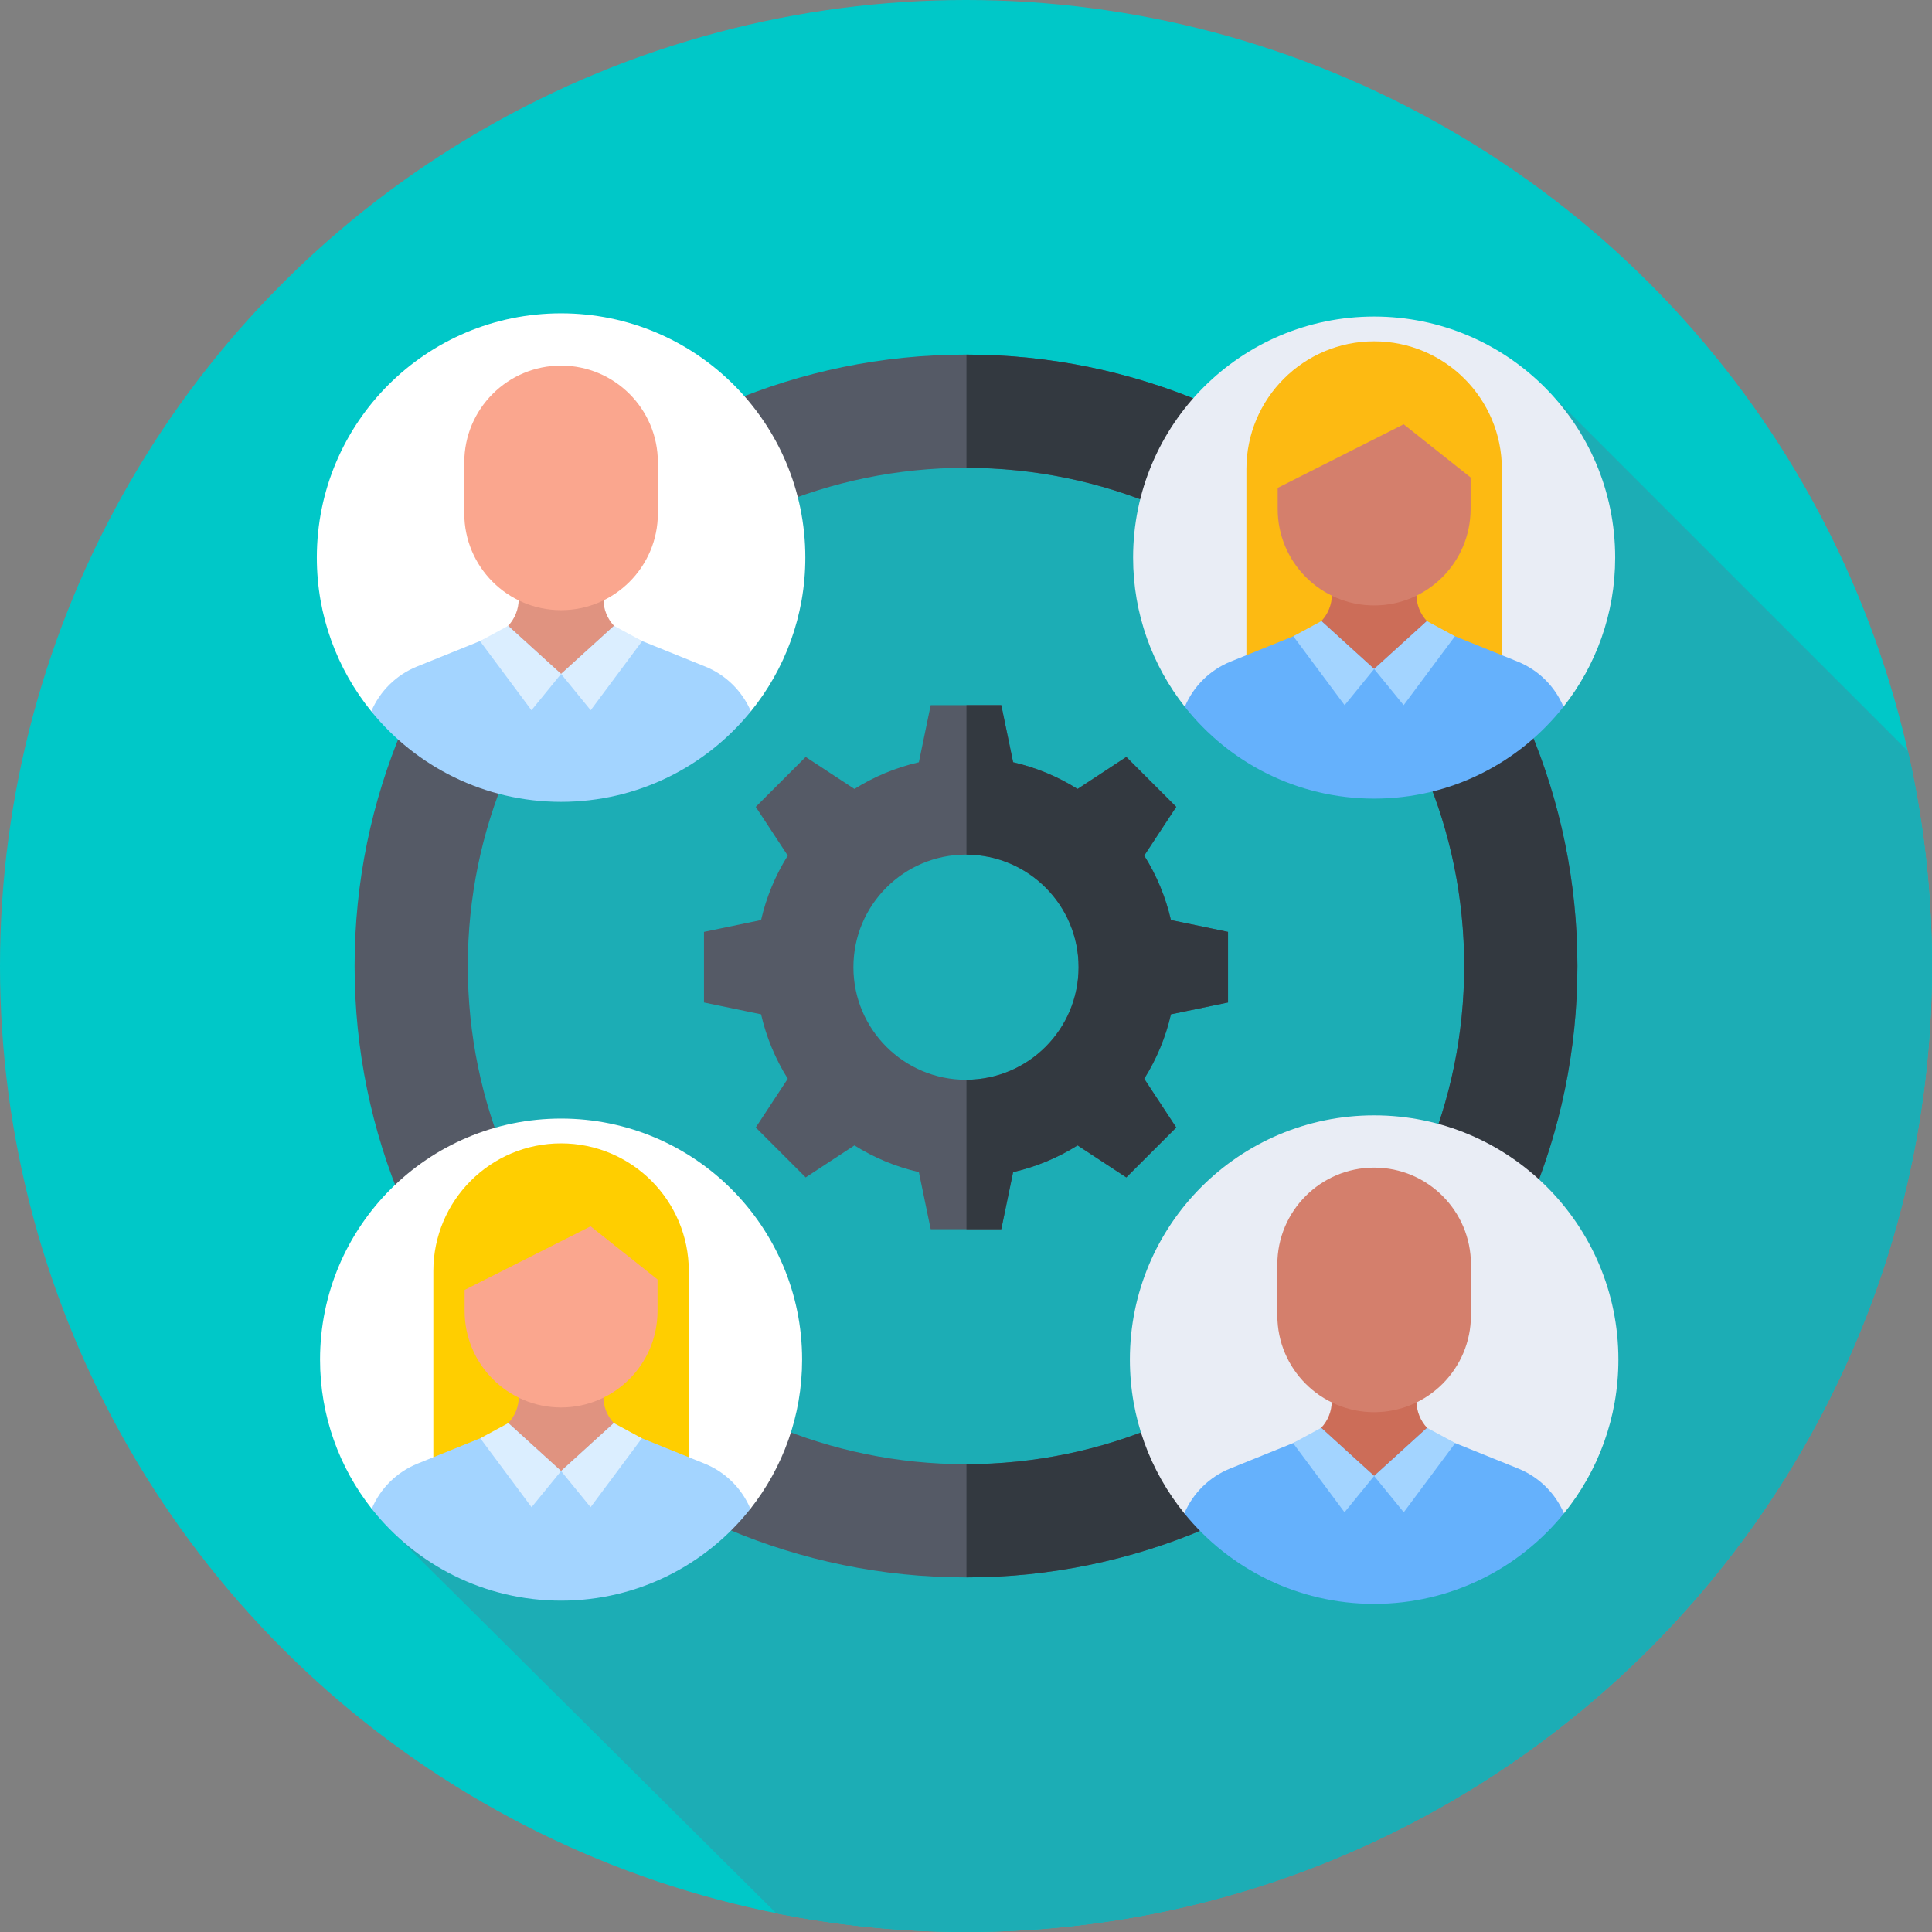
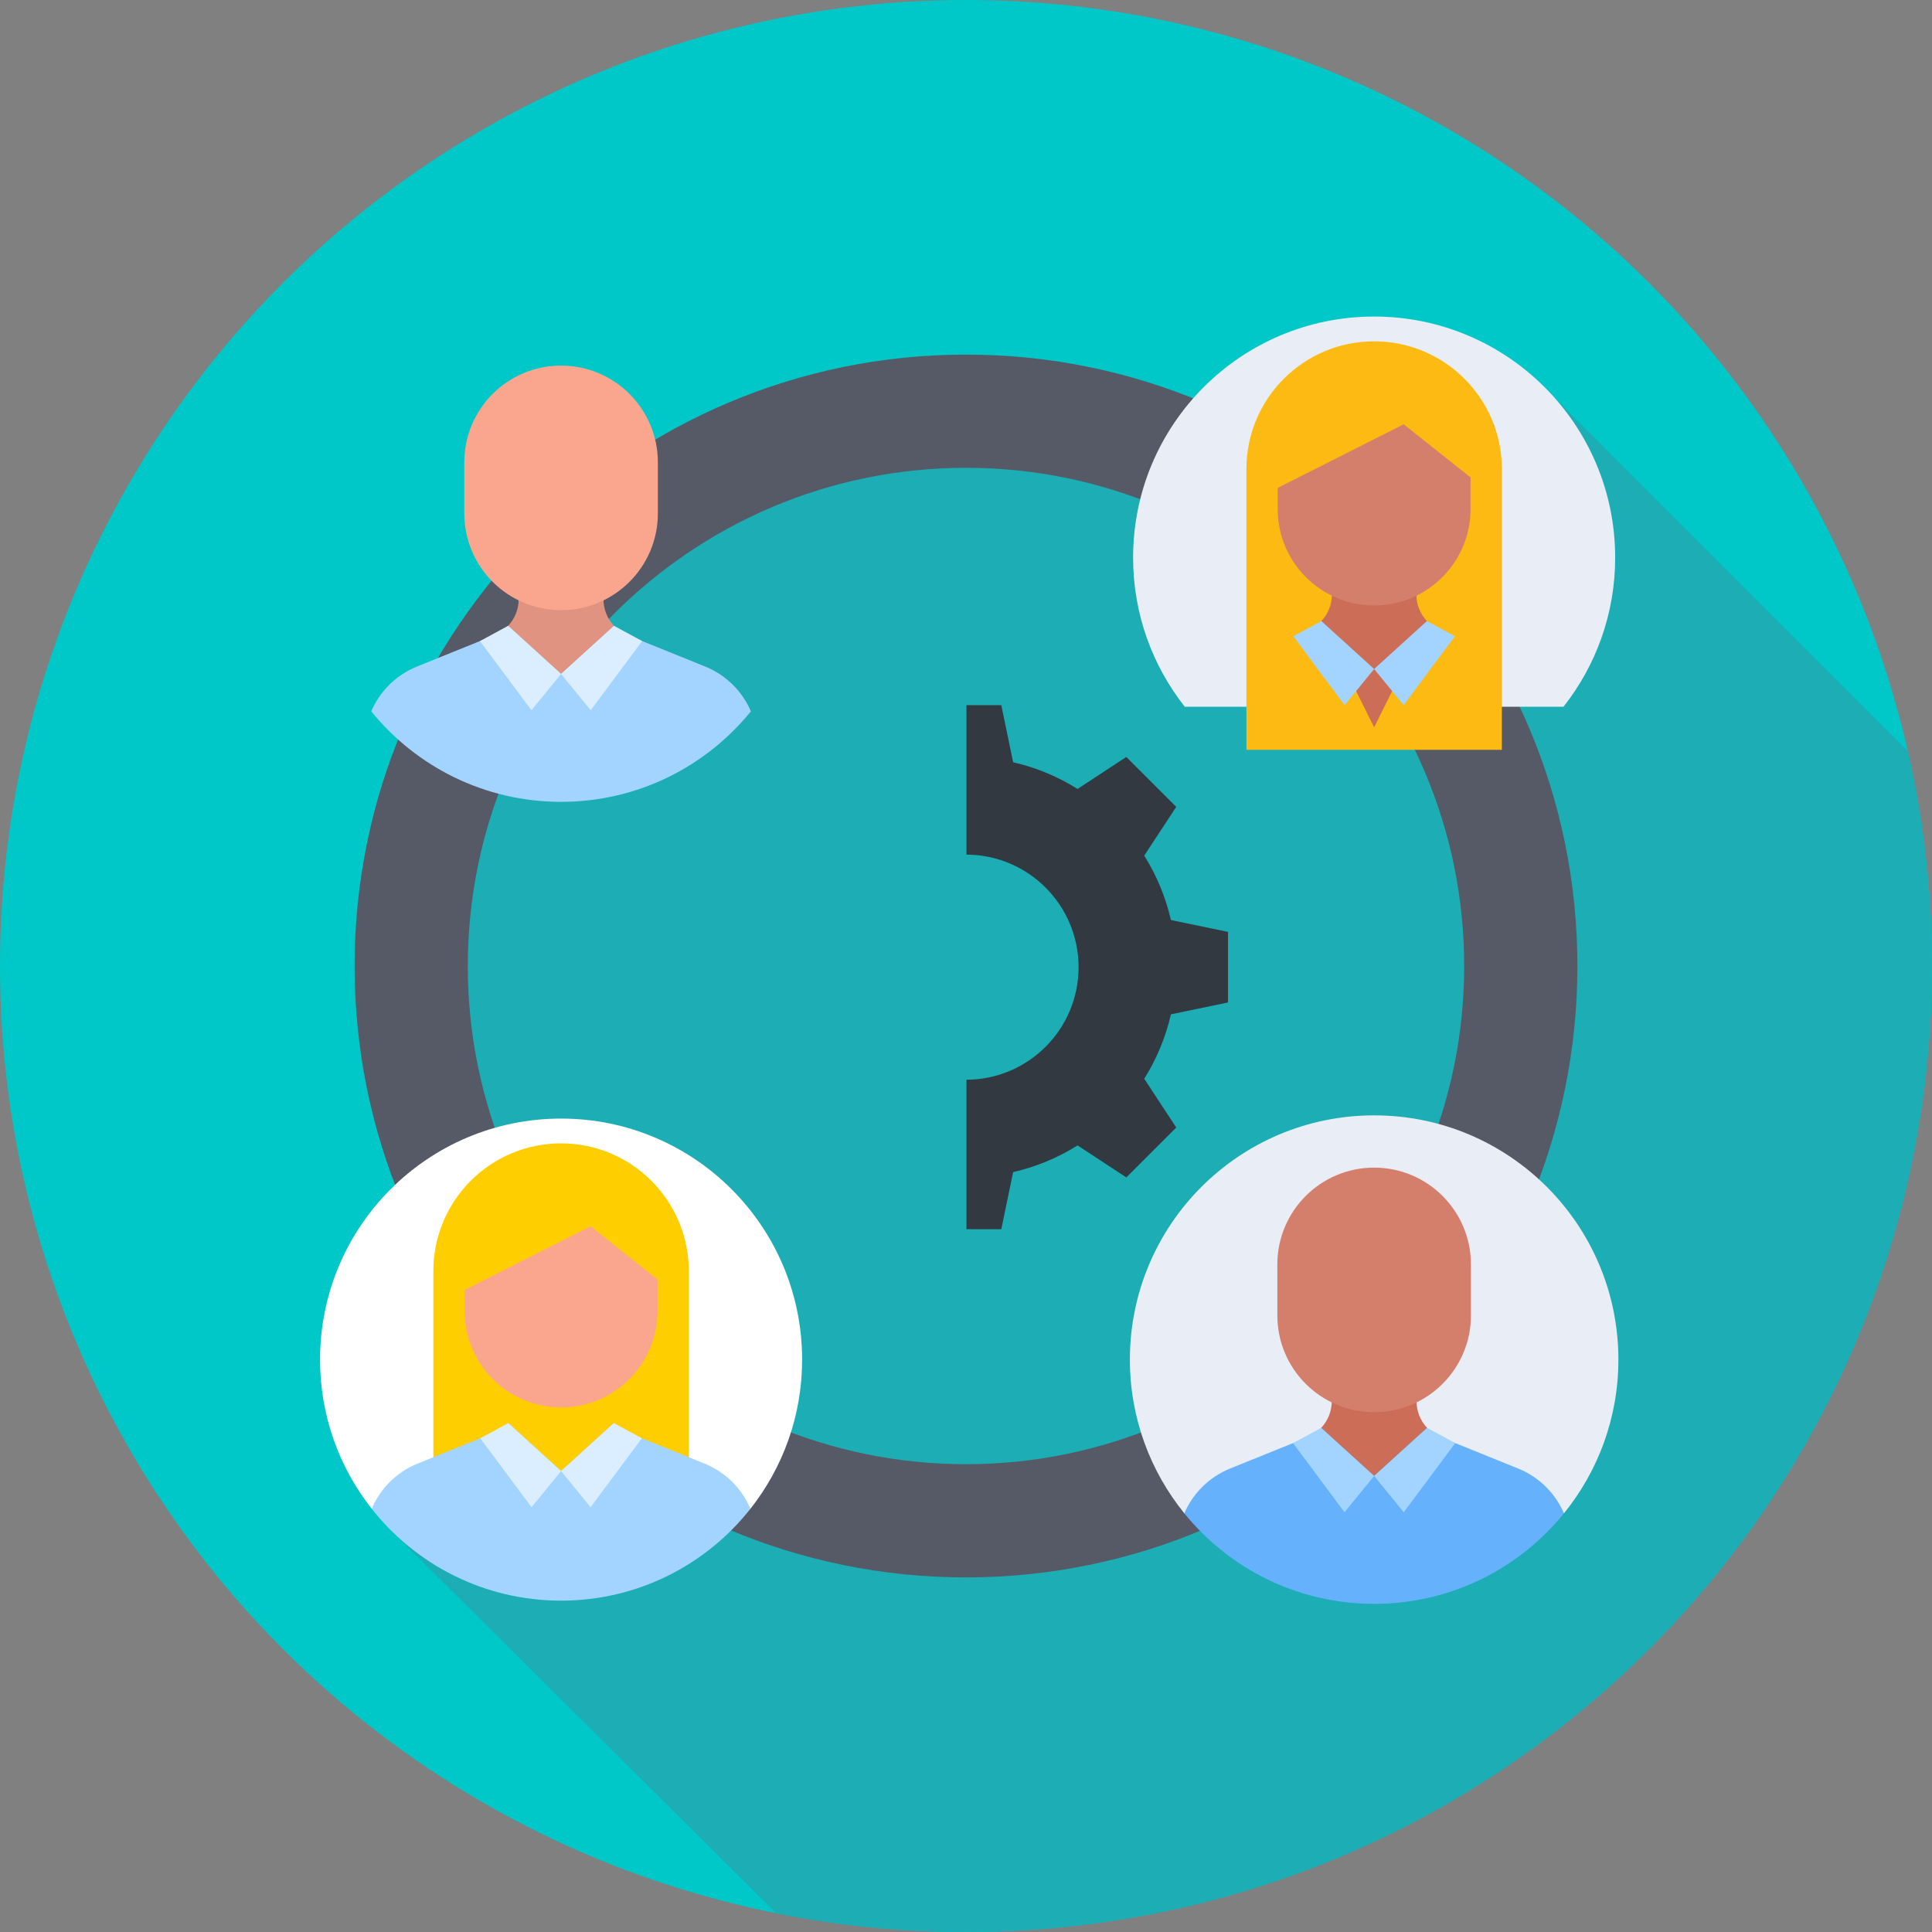
<svg xmlns="http://www.w3.org/2000/svg" id="Capa_1" enable-background="new 0 0 512 512" height="512" viewBox="0 0 512 512" width="512">
  <rect x="0" y="0" width="512" height="512" fill="#808080" stroke="none" />
  <g>
    <g>
      <g>
        <g>
          <g>
            <g>
              <g>
                <circle cx="256" cy="256" fill="#00c8c8" r="256" />
              </g>
            </g>
          </g>
        </g>
      </g>
    </g>
    <path d="m512 256c0-19.558-2.193-38.604-6.348-56.906l-93.663-93.663-277.556 23.424-35.92 270.988 5.268 5.892 101.956 101.332c16.252 3.236 33.059 4.933 50.263 4.933 141.385 0 256-114.615 256-256z" fill="#1cadb5" />
    <g>
      <g>
        <g>
          <g>
            <g>
              <g>
                <path d="m256 418.027c-89.342 0-162.027-72.685-162.027-162.027s72.685-162.027 162.027-162.027 162.027 72.685 162.027 162.027-72.685 162.027-162.027 162.027zm0-294.054c-72.8 0-132.027 59.227-132.027 132.027s59.227 132.027 132.027 132.027 132.027-59.227 132.027-132.027-59.227-132.027-132.027-132.027z" fill="#555a66" />
              </g>
            </g>
          </g>
        </g>
      </g>
    </g>
    <g>
      <g>
        <g>
          <g>
            <g>
              <g>
-                 <path d="m418.027 256c0-89.302-72.62-161.96-161.907-162.025v30c72.745.065 131.907 59.265 131.907 132.025 0 72.759-59.162 131.96-131.907 132.025v30c89.287-.065 161.907-72.724 161.907-162.025z" fill="#333940" />
-               </g>
+                 </g>
            </g>
          </g>
        </g>
      </g>
    </g>
    <g>
      <g>
        <g>
          <path d="m313.977 187.29c-8.575-10.874-13.693-24.601-13.693-39.524 0-35.278 28.599-63.877 63.877-63.877s63.877 28.599 63.877 63.877c0 14.926-5.12 28.657-13.699 39.532z" fill="#e9edf5" />
        </g>
        <g>
          <g>
            <path d="m398.011 198.717h-67.699v-74.411c0-18.694 15.155-33.849 33.849-33.849 18.694 0 33.849 15.155 33.849 33.849v74.411z" fill="#fdba12" />
          </g>
          <g>
            <g>
              <path d="m375.358 157.57v-15.958h-22.394v15.958c0 2.664-1.035 5.155-2.786 7.019l13.983 28.165 13.983-28.165c-1.751-1.864-2.786-4.355-2.786-7.019z" fill="#cc6d58" />
            </g>
            <g>
-               <path d="m402.204 175.331-20.436-8.259c-1.404-.567-2.628-1.425-3.623-2.484l-13.983 12.706-13.983-12.706c-.995 1.059-2.22 1.917-3.623 2.484l-20.436 8.259c-5.512 2.227-9.86 6.556-12.136 11.967 11.698 14.828 29.826 24.346 50.178 24.346s38.481-9.518 50.178-24.346c-2.276-5.411-6.624-9.739-12.136-11.967z" fill="#65b1fc" />
-             </g>
+               </g>
            <g>
              <path d="m364.161 177.294-7.82 9.583-13.593-18.266 7.43-4.023z" fill="#a3d4ff" />
            </g>
            <g>
              <path d="m364.161 177.294 7.82 9.583 13.594-18.266-7.43-4.023z" fill="#a3d4ff" />
            </g>
          </g>
          <g>
            <path d="m371.987 112.444-33.387 16.853v5.59c0 14.117 11.444 25.561 25.561 25.561 14.117 0 25.561-11.444 25.561-25.561v-8.362z" fill="#d47f6c" />
          </g>
        </g>
      </g>
      <g>
        <g>
          <g>
-             <path d="m98.39 188.509c-9.022-11.125-14.428-25.303-14.428-40.743 0-35.749 28.98-64.73 64.73-64.73s64.73 28.98 64.73 64.73c0 15.44-5.406 29.617-14.428 40.743z" fill="#fff" />
-           </g>
+             </g>
          <g>
            <g>
              <path d="m159.928 158.808v-16.015h-22.475v16.015c0 2.674-1.038 5.174-2.796 7.044l14.033 28.266 14.033-28.266c-1.756-1.87-2.795-4.37-2.795-7.044z" fill="#e09380" />
            </g>
            <g>
              <path d="m186.87 176.634-20.51-8.288c-1.409-.569-2.638-1.43-3.636-2.493l-14.034 12.752-14.033-12.752c-.999 1.063-2.228 1.924-3.636 2.493l-20.51 8.288c-5.486 2.217-9.824 6.507-12.122 11.875 11.868 14.634 29.992 23.988 50.302 23.988 20.309 0 38.434-9.354 50.302-23.988-2.299-5.368-6.637-9.659-12.123-11.875z" fill="#a3d4ff" />
            </g>
            <g>
              <g>
                <g>
                  <g>
                    <g>
                      <path d="m148.691 161.697c-14.168 0-25.653-11.485-25.653-25.652v-13.505c0-14.167 11.485-25.652 25.653-25.652 14.168 0 25.653 11.485 25.653 25.652v13.505c0 14.167-11.485 25.652-25.653 25.652z" fill="#faa68e" />
                    </g>
                  </g>
                </g>
              </g>
            </g>
            <g>
              <path d="m148.691 178.604-7.848 9.617-13.642-18.332 7.457-4.037z" fill="#dbeeff" />
            </g>
            <g>
              <path d="m148.691 178.604 7.848 9.617 13.642-18.332-7.456-4.037z" fill="#dbeeff" />
            </g>
          </g>
        </g>
      </g>
    </g>
    <g>
      <g>
        <g>
          <path d="m98.507 399.836c-8.575-10.873-13.692-24.601-13.692-39.524 0-35.278 28.599-63.877 63.877-63.877s63.877 28.599 63.877 63.877c0 14.927-5.12 28.657-13.699 39.532z" fill="#fff" />
        </g>
        <g>
          <g>
            <path d="m182.541 411.263h-67.699v-74.411c0-18.695 15.155-33.849 33.849-33.849 18.695 0 33.849 15.155 33.849 33.849v74.411z" fill="#ffce00" />
          </g>
          <g>
            <g>
-               <path d="m159.888 370.115v-15.958h-22.395v15.958c0 2.664-1.034 5.155-2.786 7.019l13.983 28.165 13.983-28.165c-1.75-1.864-2.785-4.355-2.785-7.019z" fill="#e09380" />
-             </g>
+               </g>
            <g>
              <path d="m186.734 387.876-20.436-8.259c-1.404-.567-2.628-1.425-3.623-2.484l-13.983 12.706-13.983-12.706c-.995 1.059-2.22 1.917-3.623 2.484l-20.436 8.259c-5.511 2.227-9.86 6.556-12.136 11.967 11.698 14.828 29.826 24.346 50.178 24.346s38.481-9.518 50.178-24.346c-2.276-5.411-6.625-9.739-12.136-11.967z" fill="#a3d4ff" />
            </g>
            <g>
              <path d="m148.691 389.84-7.82 9.582-13.593-18.266 7.43-4.022z" fill="#dbeeff" />
            </g>
            <g>
              <path d="m148.691 389.84 7.82 9.582 13.594-18.266-7.431-4.022z" fill="#dbeeff" />
            </g>
          </g>
          <g>
            <path d="m156.517 324.989-33.387 16.853v5.59c0 14.117 11.444 25.561 25.561 25.561 14.117 0 25.561-11.444 25.561-25.561v-8.362z" fill="#faa68e" />
          </g>
        </g>
      </g>
      <g>
        <g>
          <g>
            <path d="m313.86 401.054c-9.022-11.125-14.428-25.303-14.428-40.743 0-35.749 28.98-64.73 64.73-64.73 35.749 0 64.73 28.98 64.73 64.73 0 15.44-5.406 29.617-14.428 40.743z" fill="#e9edf5" />
          </g>
          <g>
            <g>
              <path d="m375.399 371.354v-16.015h-22.475v16.015c0 2.674-1.038 5.174-2.796 7.044l14.033 28.266 14.033-28.266c-1.757-1.871-2.795-4.371-2.795-7.044z" fill="#cc6d58" />
            </g>
            <g>
              <path d="m402.341 389.179-20.51-8.288c-1.409-.569-2.638-1.43-3.636-2.493l-14.034 12.752-14.033-12.752c-.999 1.063-2.228 1.924-3.636 2.493l-20.51 8.288c-5.486 2.217-9.824 6.508-12.122 11.875 11.868 14.634 29.992 23.988 50.302 23.988 20.309 0 38.434-9.354 50.302-23.988-2.3-5.368-6.638-9.658-12.123-11.875z" fill="#65b1fc" />
            </g>
            <g>
              <g>
                <g>
                  <g>
                    <g>
                      <path d="m364.161 374.242c-14.167 0-25.653-11.485-25.653-25.653v-13.505c0-14.168 11.485-25.652 25.653-25.652 14.168 0 25.653 11.485 25.653 25.652v13.505c0 14.168-11.485 25.653-25.653 25.653z" fill="#d47f6c" />
                    </g>
                  </g>
                </g>
              </g>
            </g>
            <g>
              <path d="m364.161 391.149-7.848 9.617-13.642-18.331 7.457-4.037z" fill="#a3d4ff" />
            </g>
            <g>
              <path d="m364.161 391.149 7.848 9.617 13.642-18.331-7.456-4.037z" fill="#a3d4ff" />
            </g>
          </g>
        </g>
      </g>
    </g>
    <g>
-       <path d="m325.437 265.669v-18.711l-15.128-3.136c-1.406-6.14-3.827-11.893-7.077-17.074l8.483-12.919-13.23-13.23-12.919 8.483c-5.181-3.25-10.934-5.671-17.074-7.077l-3.136-15.128h-18.711l-3.136 15.128c-6.14 1.406-11.894 3.827-17.074 7.077l-12.919-8.483-13.23 13.23 8.483 12.919c-3.25 5.181-5.671 10.934-7.077 17.074l-15.128 3.136v18.71l15.128 3.136c1.406 6.14 3.827 11.893 7.077 17.074l-8.483 12.919 13.23 13.23 12.919-8.483c5.181 3.25 10.934 5.671 17.074 7.077l3.136 15.128h18.711l3.136-15.128c6.14-1.406 11.893-3.827 17.074-7.077l12.919 8.483 13.23-13.23-8.483-12.919c3.25-5.181 5.671-10.934 7.077-17.074zm-69.437 20.48c-16.477 0-29.835-13.358-29.835-29.835s13.357-29.835 29.835-29.835c16.477 0 29.835 13.357 29.835 29.835s-13.358 29.835-29.835 29.835z" fill="#555a66" />
-     </g>
+       </g>
    <g>
      <path d="m325.437 265.669v-18.71l-15.128-3.136c-1.406-6.14-3.827-11.893-7.077-17.074l8.483-12.919-13.23-13.23-12.919 8.483c-5.181-3.25-10.934-5.671-17.074-7.077l-3.136-15.128h-9.235v39.605c16.421.065 29.714 13.395 29.714 29.832s-13.293 29.767-29.714 29.832v39.605h9.235l3.136-15.128c6.14-1.406 11.893-3.827 17.074-7.077l12.919 8.483 13.23-13.23-8.483-12.919c3.25-5.181 5.671-10.934 7.077-17.074z" fill="#333940" />
    </g>
  </g>
</svg>